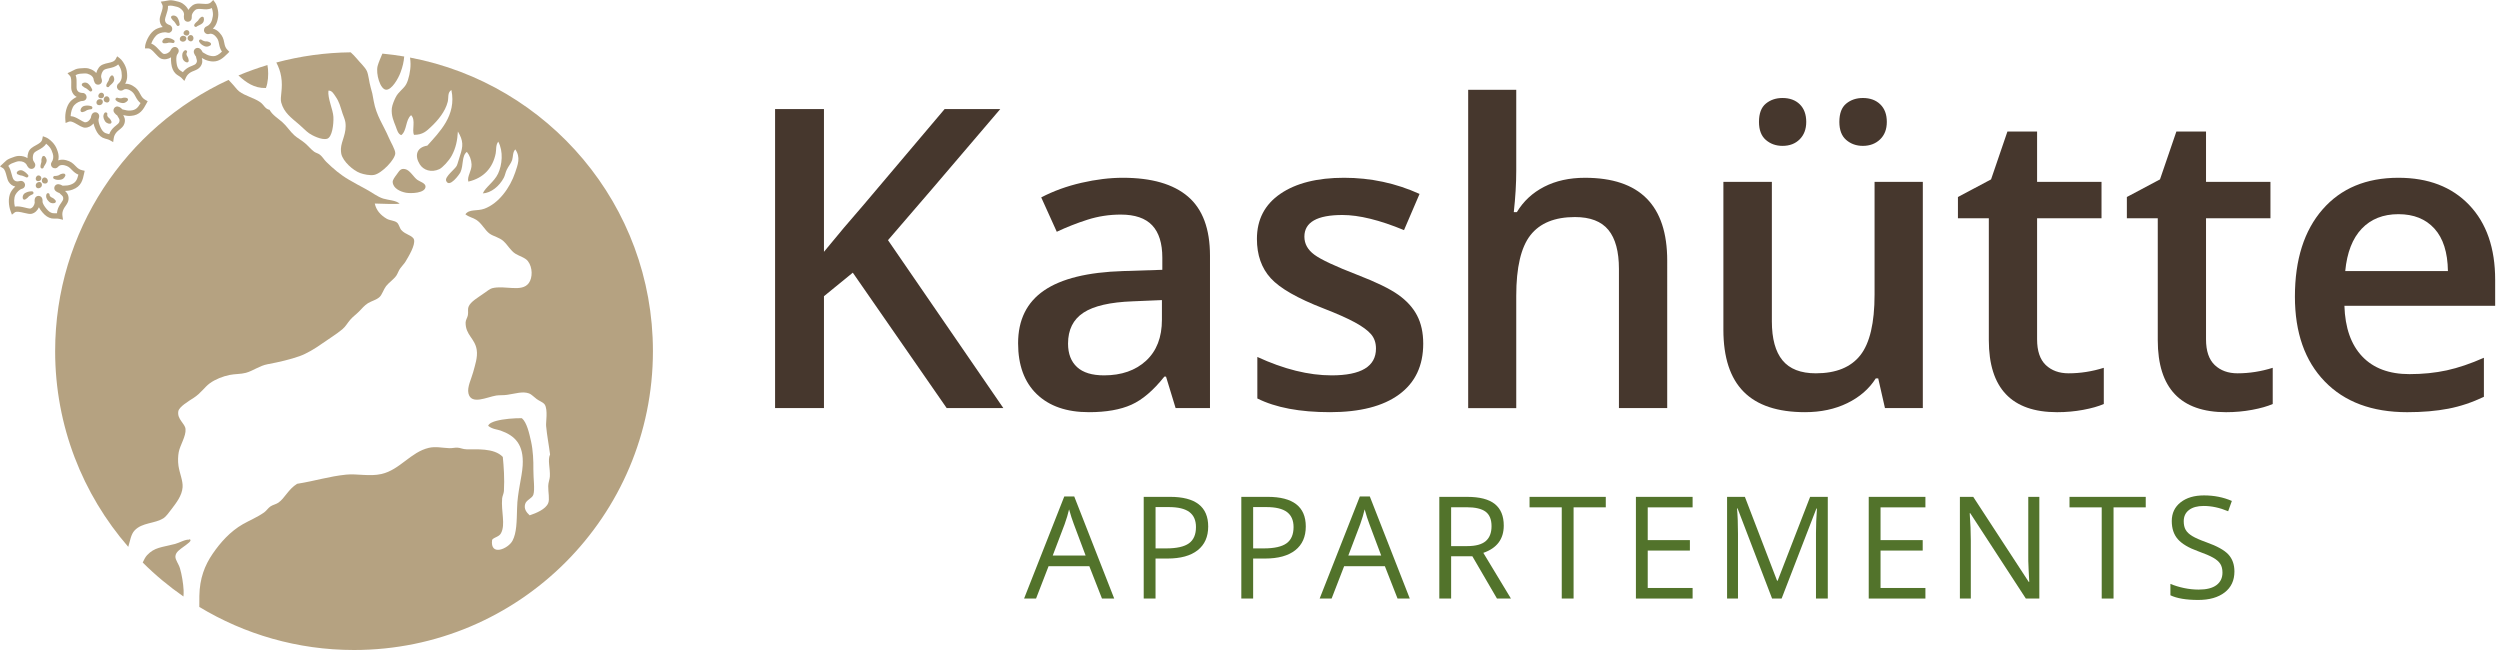
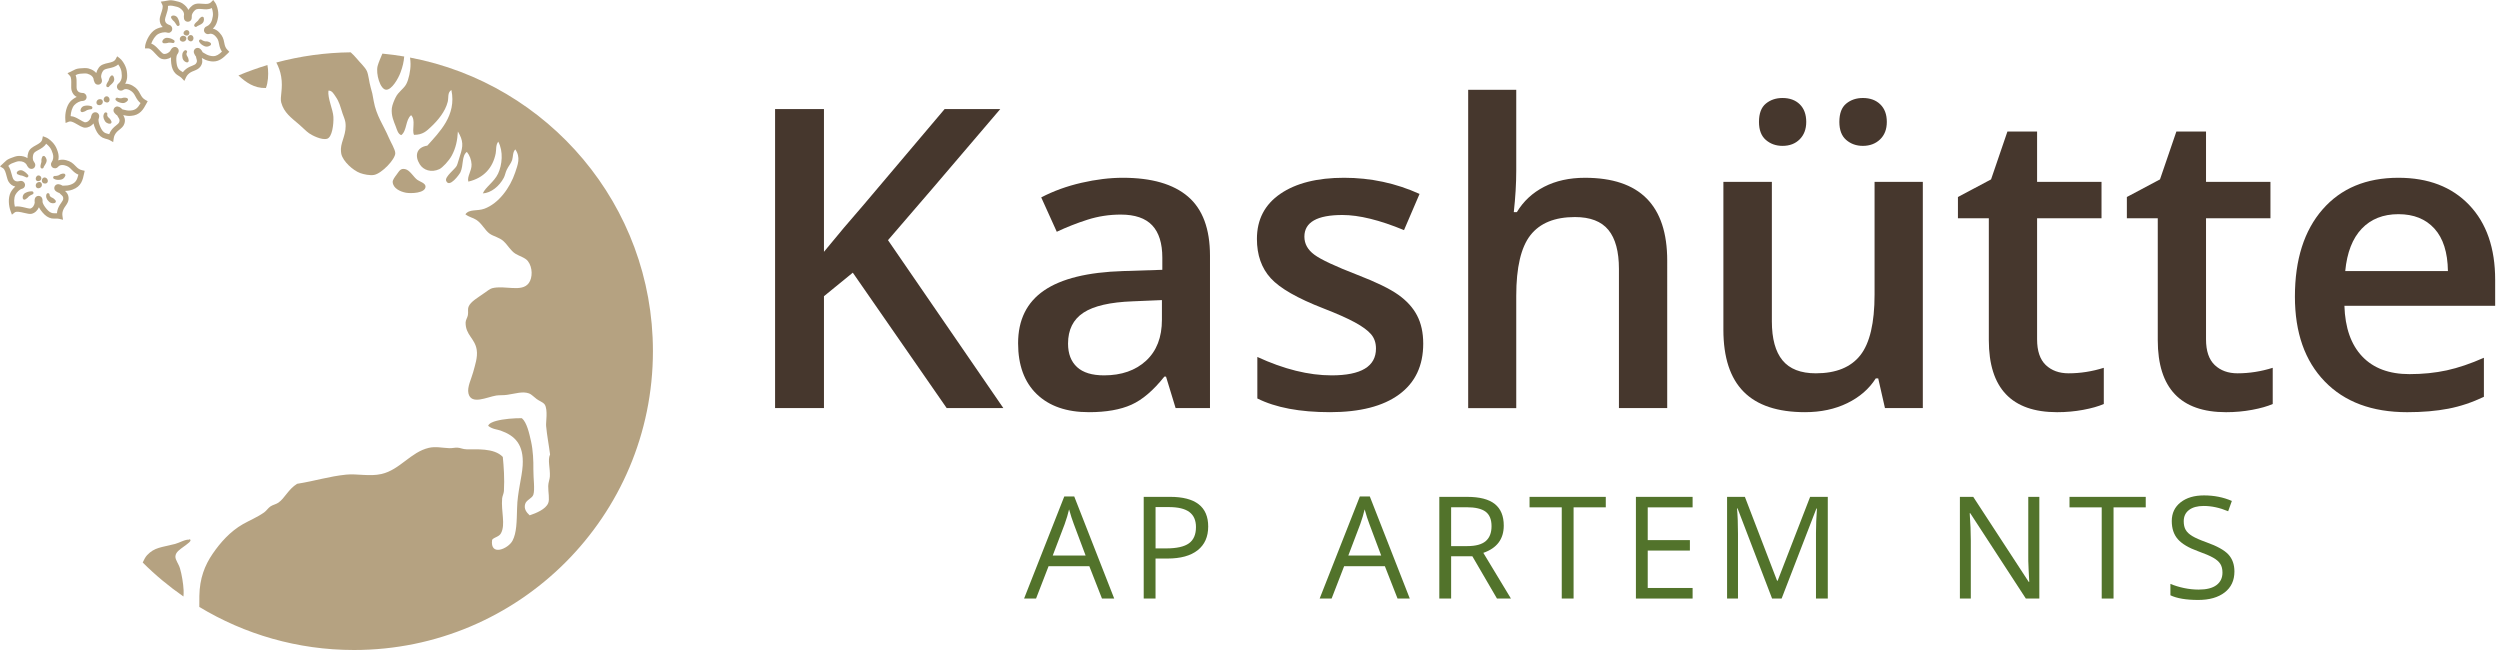
<svg xmlns="http://www.w3.org/2000/svg" version="1.1" id="Ebene_1" x="0px" y="0px" width="200px" height="52px" viewBox="0 0 200 52" enable-background="new 0 0 200 52" xml:space="preserve">
  <g>
    <g>
      <path fill="#46372D" d="M80.268,32.647h-4.533l-7.511-10.833l-2.307,1.882v8.951h-3.911V8.723h3.911v11.422    c1.069-1.31,2.132-2.569,3.191-3.78l6.464-7.642h4.451c-4.178,4.91-7.173,8.406-8.983,10.49L80.268,32.647z" />
      <path fill="#46372D" d="M94.049,32.647l-0.769-2.521h-0.13c-0.874,1.102-1.751,1.853-2.635,2.25    c-0.884,0.398-2.019,0.598-3.404,0.598c-1.778,0-3.167-0.48-4.165-1.439c-0.998-0.961-1.498-2.318-1.498-4.075    c0-1.865,0.693-3.273,2.079-4.222c1.385-0.949,3.496-1.467,6.333-1.554l3.126-0.099V20.62c0-1.156-0.27-2.021-0.81-2.593    c-0.54-0.573-1.378-0.86-2.512-0.86c-0.928,0-1.817,0.137-2.668,0.41c-0.851,0.272-1.669,0.595-2.454,0.965l-1.244-2.75    c0.982-0.512,2.056-0.902,3.224-1.169c1.167-0.268,2.269-0.401,3.306-0.401c2.301,0,4.039,0.501,5.212,1.505    c1.172,1.004,1.759,2.58,1.759,4.729v12.191H94.049z M88.322,30.029c1.397,0,2.517-0.391,3.363-1.17    c0.845-0.779,1.269-1.874,1.269-3.281v-1.571l-2.324,0.098c-1.811,0.065-3.128,0.368-3.952,0.908    c-0.824,0.54-1.235,1.366-1.235,2.479c0,0.808,0.24,1.432,0.72,1.875C86.642,29.808,87.362,30.029,88.322,30.029z" />
      <path fill="#46372D" d="M113.858,27.492c0,1.768-0.644,3.123-1.931,4.066c-1.287,0.944-3.132,1.416-5.531,1.416    c-2.411,0-4.348-0.365-5.809-1.096v-3.322c2.127,0.981,4.107,1.473,5.94,1.473c2.367,0,3.551-0.715,3.551-2.144    c0-0.458-0.131-0.84-0.393-1.146c-0.262-0.305-0.693-0.622-1.293-0.949c-0.6-0.327-1.436-0.698-2.504-1.113    c-2.084-0.807-3.494-1.613-4.23-2.421c-0.736-0.808-1.104-1.854-1.104-3.142c0-1.549,0.624-2.752,1.874-3.608    c1.249-0.856,2.949-1.284,5.098-1.284c2.128,0,4.141,0.431,6.038,1.292l-1.243,2.896c-1.953-0.808-3.596-1.21-4.926-1.21    c-2.029,0-3.044,0.578-3.044,1.734c0,0.568,0.265,1.048,0.794,1.44c0.529,0.394,1.684,0.933,3.461,1.621    c1.494,0.578,2.58,1.106,3.256,1.587c0.677,0.48,1.179,1.033,1.506,1.661C113.695,25.871,113.858,26.621,113.858,27.492z" />
      <path fill="#46372D" d="M133.377,32.647h-3.862V21.52c0-1.396-0.28-2.439-0.843-3.126s-1.454-1.03-2.676-1.03    c-1.613,0-2.8,0.482-3.559,1.448c-0.758,0.966-1.137,2.583-1.137,4.852v8.984h-3.846V7.186h3.846v6.463    c0,1.037-0.066,2.143-0.197,3.322h0.246c0.523-0.873,1.252-1.549,2.184-2.029c0.934-0.48,2.021-0.719,3.266-0.719    c4.385,0,6.578,2.208,6.578,6.626V32.647z" />
      <path fill="#46372D" d="M150.797,32.647l-0.539-2.373h-0.197c-0.534,0.841-1.295,1.5-2.281,1.979    c-0.988,0.48-2.114,0.721-3.379,0.721c-2.193,0-3.831-0.545-4.91-1.637c-1.08-1.09-1.62-2.742-1.62-4.958V14.549h3.878v11.16    c0,1.386,0.283,2.426,0.851,3.117c0.568,0.693,1.457,1.039,2.668,1.039c1.614,0,2.8-0.482,3.56-1.448    c0.758-0.966,1.137-2.583,1.137-4.852v-9.017h3.861v18.099H150.797z M140.718,9.754c0-0.676,0.183-1.164,0.548-1.464    c0.365-0.301,0.81-0.45,1.333-0.45c0.578,0,1.04,0.169,1.384,0.507c0.343,0.338,0.516,0.808,0.516,1.407    c0,0.579-0.176,1.042-0.525,1.392c-0.348,0.349-0.806,0.524-1.374,0.524c-0.523,0-0.968-0.159-1.333-0.475    S140.718,10.398,140.718,9.754z M147.148,9.754c0-0.676,0.183-1.164,0.548-1.464c0.365-0.301,0.81-0.45,1.333-0.45    c0.579,0,1.043,0.169,1.391,0.507c0.351,0.338,0.525,0.808,0.525,1.407c0,0.589-0.18,1.056-0.541,1.4    c-0.359,0.343-0.818,0.516-1.375,0.516c-0.523,0-0.968-0.159-1.333-0.475S147.148,10.398,147.148,9.754z" />
      <path fill="#46372D" d="M165.488,29.865c0.939,0,1.877-0.146,2.816-0.441v2.896c-0.426,0.186-0.975,0.342-1.646,0.467    s-1.366,0.188-2.086,0.188c-3.645,0-5.466-1.92-5.466-5.76v-9.753h-2.471V15.76l2.65-1.408l1.309-3.829h2.373v4.026h5.154v2.913    h-5.154v9.687c0,0.928,0.232,1.612,0.695,2.055C164.128,29.645,164.736,29.865,165.488,29.865z" />
      <path fill="#46372D" d="M179.004,29.865c0.938,0,1.877-0.146,2.814-0.441v2.896c-0.425,0.186-0.974,0.342-1.646,0.467    c-0.67,0.125-1.365,0.188-2.086,0.188c-3.643,0-5.465-1.92-5.465-5.76v-9.753h-2.472V15.76l2.65-1.408l1.311-3.829h2.372v4.026    h5.154v2.913h-5.154v9.687c0,0.928,0.231,1.612,0.696,2.055C177.643,29.645,178.251,29.865,179.004,29.865z" />
      <path fill="#46372D" d="M192.579,32.975c-2.816,0-5.018-0.82-6.604-2.463c-1.588-1.642-2.382-3.902-2.382-6.783    c0-2.956,0.737-5.28,2.21-6.971c1.472-1.691,3.496-2.536,6.07-2.536c2.39,0,4.275,0.725,5.662,2.176    c1.385,1.45,2.078,3.447,2.078,5.988v2.079h-12.06c0.054,1.757,0.528,3.107,1.423,4.05s2.154,1.415,3.78,1.415    c1.069,0,2.064-0.101,2.986-0.302c0.921-0.203,1.911-0.537,2.97-1.007v3.125c-0.938,0.447-1.887,0.764-2.847,0.949    S193.81,32.975,192.579,32.975z M191.874,17.134c-1.222,0-2.2,0.388-2.937,1.162c-0.737,0.775-1.176,1.904-1.318,3.387h8.215    c-0.021-1.494-0.382-2.626-1.08-3.395C194.057,17.519,193.097,17.134,191.874,17.134z" />
    </g>
    <g>
      <path fill="#52732B" d="M88.158,47.884l-1.012-2.587h-3.261l-1.001,2.587h-0.958l3.217-8.169h0.795l3.199,8.169H88.158z     M86.85,44.445l-0.945-2.521c-0.123-0.318-0.249-0.71-0.379-1.174c-0.082,0.357-0.198,0.748-0.35,1.174l-0.958,2.521H86.85z" />
      <path fill="#52732B" d="M96.656,42.119c0,0.824-0.281,1.457-0.843,1.9s-1.366,0.664-2.412,0.664h-0.958v3.2h-0.946v-8.135h2.109    C95.64,39.749,96.656,40.539,96.656,42.119z M92.444,43.872h0.852c0.838,0,1.445-0.136,1.82-0.406s0.562-0.705,0.562-1.302    c0-0.538-0.176-0.939-0.529-1.202c-0.352-0.264-0.901-0.396-1.646-0.396h-1.058V43.872z" />
-       <path fill="#52732B" d="M104.463,42.119c0,0.824-0.281,1.457-0.842,1.9c-0.563,0.443-1.367,0.664-2.413,0.664h-0.957v3.2h-0.946    v-8.135h2.109C103.447,39.749,104.463,40.539,104.463,42.119z M100.251,43.872h0.851c0.839,0,1.445-0.136,1.82-0.406    s0.563-0.705,0.563-1.302c0-0.538-0.177-0.939-0.529-1.202c-0.352-0.264-0.9-0.396-1.646-0.396h-1.058V43.872z" />
      <path fill="#52732B" d="M111.804,47.884l-1.013-2.587h-3.261l-1.001,2.587h-0.957l3.216-8.169h0.796l3.199,8.169H111.804z     M110.496,44.445l-0.945-2.521c-0.123-0.318-0.249-0.71-0.379-1.174c-0.082,0.357-0.198,0.748-0.35,1.174l-0.957,2.521H110.496z" />
      <path fill="#52732B" d="M116.09,44.5v3.384h-0.945v-8.135h2.23c0.998,0,1.734,0.19,2.211,0.572s0.715,0.958,0.715,1.726    c0,1.076-0.543,1.803-1.635,2.182l2.209,3.655h-1.117l-1.971-3.384H116.09z M116.09,43.688h1.296c0.668,0,1.158-0.133,1.47-0.397    c0.311-0.266,0.467-0.664,0.467-1.194c0-0.538-0.158-0.925-0.475-1.163c-0.318-0.236-0.827-0.355-1.529-0.355h-1.229V43.688z" />
      <path fill="#52732B" d="M125.886,47.884h-0.946v-7.295h-2.576v-0.84h6.099v0.84h-2.576V47.884z" />
      <path fill="#52732B" d="M135.408,47.884h-4.535v-8.135h4.535v0.84h-3.59v2.62h3.373v0.836h-3.373v2.993h3.59V47.884z" />
      <path fill="#52732B" d="M141.767,47.884l-2.761-7.212h-0.045c0.053,0.572,0.078,1.251,0.078,2.037v5.175h-0.873v-8.135h1.425    l2.576,6.711h0.044l2.599-6.711h1.413v8.135h-0.945v-5.241c0-0.602,0.025-1.254,0.078-1.959h-0.045l-2.782,7.2H141.767z" />
-       <path fill="#52732B" d="M154.033,47.884h-4.535v-8.135h4.535v0.84h-3.59v2.62h3.373v0.836h-3.373v2.993h3.59V47.884z" />
      <path fill="#52732B" d="M163.146,47.884h-1.079l-4.446-6.827h-0.044c0.059,0.801,0.088,1.535,0.088,2.203v4.624h-0.873v-8.135    h1.068l4.436,6.8h0.044c-0.008-0.101-0.024-0.422-0.05-0.967c-0.027-0.543-0.036-0.932-0.028-1.164v-4.669h0.885V47.884z" />
      <path fill="#52732B" d="M169.082,47.884h-0.945v-7.295h-2.576v-0.84h6.098v0.84h-2.576V47.884z" />
      <path fill="#52732B" d="M178.754,45.719c0,0.716-0.261,1.274-0.78,1.675c-0.519,0.401-1.224,0.602-2.114,0.602    c-0.965,0-1.706-0.125-2.227-0.373V46.71c0.335,0.141,0.699,0.252,1.092,0.334c0.394,0.082,0.782,0.123,1.168,0.123    c0.631,0,1.105-0.12,1.426-0.36c0.317-0.238,0.478-0.572,0.478-0.998c0-0.282-0.056-0.513-0.17-0.693    c-0.113-0.18-0.302-0.346-0.568-0.498c-0.265-0.151-0.667-0.324-1.21-0.518c-0.756-0.271-1.297-0.592-1.621-0.963    c-0.324-0.37-0.487-0.854-0.487-1.451c0-0.627,0.236-1.127,0.707-1.498c0.472-0.371,1.095-0.555,1.87-0.555    c0.809,0,1.552,0.147,2.23,0.443l-0.295,0.824c-0.672-0.281-1.323-0.423-1.958-0.423c-0.501,0-0.894,0.108-1.175,0.323    s-0.422,0.514-0.422,0.896c0,0.282,0.051,0.513,0.156,0.692c0.104,0.18,0.277,0.346,0.525,0.496    c0.246,0.15,0.623,0.316,1.131,0.498c0.854,0.303,1.442,0.63,1.763,0.979C178.593,44.711,178.754,45.163,178.754,45.719z" />
    </g>
    <g>
      <g>
        <g>
          <g>
            <g>
              <path fill-rule="evenodd" clip-rule="evenodd" fill="#B5A281" d="M22.497,8.198c0.221,0.816,0.795,1.216,1.435,1.763        c0.279,0.239,0.56,0.538,0.794,0.701c0.226,0.159,0.994,0.564,1.439,0.439c0.41-0.12,0.535-1.157,0.507-1.756        c-0.033-0.589-0.469-1.475-0.398-2.094c0.28-0.03,0.436,0.277,0.558,0.452c0.322,0.456,0.377,0.78,0.572,1.375        c0.077,0.231,0.187,0.457,0.226,0.692c0.128,0.897-0.324,1.476-0.358,2.142c0.003,0.141,0.009,0.308,0.031,0.394        c0.13,0.608,0.949,1.334,1.506,1.537c0.295,0.111,0.79,0.209,1.111,0.152c0.612-0.108,1.705-1.248,1.703-1.74        c-0.007-0.308-0.36-0.863-0.522-1.249c-0.407-0.965-0.998-1.743-1.205-2.925c-0.086-0.532-0.129-0.705-0.242-1.087        c-0.128-0.438-0.168-1.002-0.303-1.306c-0.146-0.321-0.53-0.656-0.814-1.006c-0.147-0.185-0.319-0.343-0.482-0.496        c-2.056,0.022-4.049,0.305-5.95,0.815c0.179,0.336,0.32,0.708,0.388,1.123C22.659,7.088,22.379,7.762,22.497,8.198z" />
            </g>
            <g>
-               <path fill-rule="evenodd" clip-rule="evenodd" fill="#B5A281" d="M13.086,41.453c0.175-0.108,0.432-0.447,0.622-0.703        c0.394-0.525,0.85-1.087,0.9-1.773c0.037-0.52-0.236-1.088-0.329-1.704c-0.056-0.388-0.039-0.788,0.02-1.104        c0.104-0.559,0.596-1.275,0.543-1.847c-0.037-0.442-0.684-0.777-0.577-1.416c0.058-0.364,0.831-0.819,1.254-1.094        c0.558-0.368,0.851-0.843,1.252-1.139c0.436-0.324,1.076-0.573,1.596-0.676c0.436-0.089,0.899-0.06,1.308-0.172        c0.575-0.159,1.08-0.562,1.723-0.685c0.965-0.18,1.823-0.385,2.564-0.646c0.577-0.207,1.227-0.597,1.788-0.996        c0.567-0.4,1.166-0.762,1.648-1.165c0.252-0.215,0.381-0.469,0.615-0.746c0.203-0.244,0.495-0.447,0.704-0.663        c0.25-0.254,0.432-0.485,0.712-0.664c0.303-0.186,0.688-0.267,0.937-0.5c0.196-0.179,0.33-0.625,0.52-0.87        c0.19-0.251,0.622-0.548,0.827-0.849c0.108-0.16,0.174-0.401,0.32-0.59c0.137-0.195,0.304-0.347,0.403-0.515        c0.25-0.422,0.801-1.312,0.685-1.763c-0.085-0.334-0.698-0.396-1.02-0.775c-0.138-0.161-0.179-0.461-0.346-0.595        c-0.213-0.168-0.572-0.161-0.814-0.3c-0.513-0.3-0.85-0.699-0.958-1.219c0.487,0.006,1.684,0.071,1.989,0.006        c-0.316-0.272-0.87-0.269-1.311-0.402c-0.464-0.142-0.923-0.511-1.377-0.751c-0.467-0.253-0.945-0.506-1.362-0.753        c-0.719-0.418-1.261-0.892-1.815-1.43c-0.186-0.179-0.316-0.428-0.523-0.583c-0.134-0.106-0.321-0.137-0.456-0.237        c-0.266-0.197-0.481-0.478-0.754-0.701c-0.256-0.22-0.596-0.396-0.828-0.61c-0.352-0.316-0.606-0.74-0.952-1.043        c-0.371-0.332-0.792-0.563-1.032-0.995c-0.363-0.065-0.45-0.408-0.748-0.612c-0.493-0.348-1.204-0.493-1.686-0.864        c-0.181-0.14-0.37-0.42-0.572-0.626c-0.093-0.096-0.184-0.195-0.275-0.292c-8.187,3.795-13.87,12.081-13.87,21.699        c0,5.99,2.208,11.462,5.849,15.658c0.154-0.489,0.207-0.99,0.504-1.309C11.376,41.786,12.367,41.91,13.086,41.453z" />
-             </g>
+               </g>
            <g>
              <path fill-rule="evenodd" clip-rule="evenodd" fill="#B5A281" d="M33.394,14.393c-0.307-0.213-0.595-0.786-0.985-0.865        c-0.37-0.078-0.46,0.144-0.68,0.439c-0.151,0.2-0.324,0.432-0.314,0.596c0.027,0.503,0.603,0.771,1.066,0.856        c0.389,0.071,1.56,0.044,1.562-0.496C34.044,14.652,33.587,14.529,33.394,14.393z" />
            </g>
            <g>
              <path fill-rule="evenodd" clip-rule="evenodd" fill="#B5A281" d="M30.903,7.178c0.444,0,0.961-0.889,1.143-1.395        c0.164-0.437,0.259-0.838,0.29-1.263c-0.575-0.097-1.157-0.176-1.745-0.231c-0.146,0.355-0.299,0.683-0.382,0.992        C30.052,5.882,30.414,7.18,30.903,7.178z" />
            </g>
            <g>
              <path fill-rule="evenodd" clip-rule="evenodd" fill="#B5A281" d="M21.44,5.528c-0.009-0.114-0.024-0.223-0.046-0.325        c-0.791,0.239-1.565,0.516-2.319,0.833c0.584,0.54,1.254,1.036,2.198,1.004C21.447,6.599,21.478,5.996,21.44,5.528z" />
            </g>
            <g>
              <path fill-rule="evenodd" clip-rule="evenodd" fill="#B5A281" d="M14.4,45.473c-0.109-0.371-0.37-0.663-0.368-0.945        c0.008-0.363,0.369-0.573,0.658-0.792c0.233-0.181,0.785-0.519,0.446-0.604c0.001,0.018-0.002,0.03-0.002,0.045        c0.025,0.006,0.181,0.164,0,0c-0.286-0.051-0.795,0.252-1.123,0.337c-1.127,0.288-1.644,0.269-2.24,0.894        c-0.153,0.164-0.25,0.379-0.354,0.592c1.001,1.002,2.094,1.909,3.26,2.72c0.012-0.164,0.021-0.33,0.012-0.498        C14.666,46.692,14.542,45.959,14.4,45.473z" />
            </g>
            <g>
              <path fill-rule="evenodd" clip-rule="evenodd" fill="#B5A281" d="M32.803,4.604c0.026,0.181,0.038,0.359,0.04,0.509        c0.011,0.528-0.153,1.268-0.34,1.611c-0.194,0.375-0.638,0.618-0.854,1.07c-0.11,0.222-0.267,0.587-0.302,0.856        c-0.066,0.601,0.16,1.068,0.319,1.483c0.091,0.245,0.18,0.604,0.438,0.676c0.458-0.354,0.329-1.228,0.785-1.595        c0.393,0.391,0.039,1.179,0.232,1.574c0.706-0.001,1.001-0.309,1.329-0.611c0.581-0.538,1.172-1.252,1.367-2.031        c0.086-0.328-0.038-0.743,0.294-0.946c0.43,2.038-0.973,3.377-1.925,4.45c-0.888,0.137-1.024,0.828-0.607,1.492        c0.291,0.47,0.922,0.69,1.569,0.39c0.246-0.115,0.765-0.661,0.991-1.083c0.329-0.607,0.452-1.225,0.492-1.929        c0.447,0.742,0.427,1.169,0.169,1.932c-0.096,0.276-0.177,0.631-0.262,0.81c-0.113,0.25-0.979,0.882-0.847,1.203        c0.25,0.624,1.073-0.53,1.147-0.691c0.253-0.564,0.09-1.316,0.511-1.623c0.226,0.276,0.359,0.64,0.375,0.994        c0.024,0.531-0.375,0.963-0.258,1.384c1.242-0.288,1.963-1.109,2.19-2.26c0.057-0.293-0.01-0.658,0.203-0.938        c0.424,0.785,0.313,1.867-0.013,2.559c-0.317,0.671-1.015,1.083-1.221,1.582c0.648-0.03,1.32-0.567,1.682-1.256        c0.096-0.184,0.133-0.432,0.231-0.631c0.138-0.294,0.345-0.511,0.432-0.779c0.091-0.302,0.035-0.633,0.256-0.855        c0.447,0.648,0.192,1.233-0.013,1.855c-0.412,1.223-1.321,2.475-2.47,2.894c-0.578,0.209-1.199,0.002-1.512,0.445        c0.318,0.238,0.59,0.26,0.863,0.436c0.458,0.287,0.692,0.841,1.085,1.118c0.295,0.21,0.781,0.296,1.101,0.594        c0.365,0.338,0.556,0.751,0.946,0.999c0.316,0.2,0.792,0.317,1.007,0.599c0.386,0.5,0.386,1.331,0.067,1.76        c-0.564,0.761-1.909,0.145-2.93,0.406c-0.166,0.043-0.412,0.237-0.638,0.395c-0.435,0.319-1.098,0.674-1.251,1.096        c-0.074,0.193-0.006,0.396-0.049,0.665c-0.035,0.188-0.182,0.396-0.183,0.585c-0.014,1.005,0.749,1.267,0.889,2.191        c0.091,0.592-0.135,1.222-0.285,1.787c-0.138,0.523-0.497,1.197-0.376,1.7c0.222,0.942,1.483,0.286,2.219,0.167        c0.264-0.041,0.582-0.011,0.876-0.057c0.671-0.095,1.235-0.301,1.757-0.111c0.191,0.071,0.366,0.271,0.604,0.447        c0.2,0.152,0.529,0.264,0.648,0.445c0.266,0.424,0.078,1.43,0.109,1.713c0.073,0.798,0.214,1.469,0.316,2.277        c-0.212,0.458,0.02,1.096-0.017,1.765c-0.012,0.227-0.127,0.483-0.131,0.761c-0.007,0.516,0.127,1.051-0.001,1.365        c-0.2,0.495-0.974,0.809-1.484,0.978c-0.268-0.245-0.469-0.522-0.361-0.901c0.091-0.334,0.562-0.453,0.656-0.75        c0.136-0.416-0.005-1.314,0.002-2.03c0.011-0.647-0.023-1.501-0.187-2.239c-0.141-0.637-0.338-1.522-0.736-1.852        c-0.634-0.002-1.451,0.055-2.059,0.221c-0.216,0.059-0.579,0.184-0.634,0.395c0.341,0.271,0.718,0.277,0.993,0.376        c1.14,0.403,1.87,1.1,1.767,2.801c-0.06,0.954-0.42,2.141-0.446,3.383c-0.032,1.11-0.033,1.995-0.367,2.626        c-0.342,0.65-1.816,1.284-1.632-0.07c0.164-0.225,0.547-0.22,0.712-0.532c0.374-0.699-0.002-1.731,0.09-2.786        c0.022-0.197,0.129-0.377,0.143-0.585c0.057-1.028-0.014-1.942-0.089-2.728c-0.702-0.746-2.183-0.588-2.904-0.611        c-0.301-0.006-0.481-0.119-0.719-0.132c-0.214-0.012-0.436,0.053-0.661,0.042c-0.594-0.025-1.086-0.152-1.634-0.027        c-1.454,0.34-2.318,1.759-3.792,2.094c-0.948,0.215-1.967-0.04-2.819,0.049c-1.368,0.137-2.472,0.502-3.927,0.734        c-0.708,0.436-0.992,1.159-1.494,1.505c-0.193,0.135-0.452,0.175-0.644,0.308c-0.19,0.133-0.317,0.344-0.496,0.473        c-0.542,0.383-1.148,0.629-1.708,0.946c-1.007,0.577-1.795,1.462-2.41,2.359c-0.642,0.937-1.047,1.984-1.068,3.379        c-0.002,0.279-0.003,0.574-0.004,0.88C19.558,50.738,23.794,52,28.323,52c13.208,0,23.911-10.705,23.911-23.91        C52.234,16.416,43.868,6.702,32.803,4.604z" />
            </g>
            <g>
              <path fill-rule="evenodd" clip-rule="evenodd" fill="#B5A281" d="M15.135,43.176C15.315,43.34,15.16,43.182,15.135,43.176        L15.135,43.176z" />
            </g>
          </g>
        </g>
      </g>
      <g>
        <g>
          <g>
            <g>
              <path fill="#B5A281" d="M5.041,17.581l-0.308-0.074c-0.07-0.017-0.151-0.019-0.214-0.019L4.347,17.49h0        c-0.081,0-0.156-0.004-0.224-0.017c-0.265-0.057-0.494-0.208-0.723-0.48c-0.121-0.142-0.216-0.277-0.287-0.409        c-0.109,0.242-0.307,0.457-0.593,0.522c-0.131,0.031-0.361-0.018-0.594-0.075c-0.298-0.075-0.62-0.136-0.741-0.041        l-0.231,0.184l-0.103-0.276c-0.159-0.428-0.221-1.058-0.001-1.502c0.084-0.159,0.214-0.334,0.377-0.474        c-0.222-0.042-0.401-0.169-0.535-0.38c-0.076-0.12-0.121-0.29-0.168-0.471c-0.065-0.247-0.139-0.525-0.285-0.615L0,13.308        l0.207-0.191c0.036-0.033,0.069-0.065,0.103-0.099c0.126-0.125,0.256-0.252,0.463-0.334l0.101-0.04        c0.193-0.076,0.435-0.172,0.644-0.172c0.274,0,0.496,0.058,0.679,0.179c-0.004-0.153,0.02-0.31,0.072-0.461        c0.096-0.293,0.367-0.44,0.605-0.57c0.276-0.148,0.459-0.262,0.505-0.478l0.052-0.244l0.233,0.088        c0.247,0.093,0.514,0.357,0.635,0.511c0.177,0.214,0.257,0.435,0.33,0.661c0.073,0.228,0.082,0.458,0.03,0.671        c0.183-0.066,0.407-0.073,0.627-0.016c0.352,0.09,0.532,0.229,0.76,0.47c0.194,0.206,0.321,0.287,0.525,0.334l0.204,0.047        L6.73,13.868c-0.107,0.515-0.22,1.047-0.923,1.3c-0.202,0.076-0.388,0.102-0.604,0.11c0.128,0.115,0.304,0.296,0.283,0.652        c-0.013,0.219-0.132,0.39-0.248,0.556c-0.055,0.078-0.11,0.155-0.148,0.237c-0.093,0.194-0.121,0.356-0.094,0.546        L5.041,17.581z M3.403,16.164c0.035,0.152,0.148,0.347,0.323,0.552c0.167,0.198,0.315,0.302,0.483,0.336        c0.04,0.009,0.086,0.009,0.134,0.009l0.172-0.002c0.015,0.003,0.028,0,0.043,0c0.01-0.173,0.058-0.341,0.144-0.522        c0.048-0.1,0.116-0.199,0.185-0.297c0.088-0.127,0.166-0.237,0.171-0.336c0.01-0.172-0.062-0.236-0.161-0.324        c-0.035-0.031-0.059-0.053-0.08-0.074c-0.022-0.023-0.042-0.043-0.06-0.063c-0.086-0.024-0.162-0.061-0.232-0.11l-0.043-0.027        c-0.125-0.083-0.174-0.235-0.121-0.372c0.045-0.12,0.162-0.2,0.291-0.2l0.065,0.007c0.099,0.013,0.204,0.054,0.287,0.114        c0.008,0,0.017,0,0.025,0l0.052-0.001c0.235-0.004,0.396-0.019,0.579-0.087c0.383-0.138,0.506-0.359,0.611-0.797        c-0.189-0.075-0.349-0.194-0.537-0.393c-0.191-0.202-0.304-0.285-0.556-0.35c-0.066-0.017-0.132-0.026-0.195-0.026        c-0.105,0-0.249,0.025-0.336,0.144c-0.049,0.064-0.121,0.105-0.209,0.119c-0.112,0.004-0.18-0.021-0.236-0.062        c-0.136-0.104-0.166-0.29-0.072-0.426c0.137-0.199,0.169-0.443,0.091-0.688c-0.064-0.198-0.124-0.363-0.256-0.523        c-0.067-0.086-0.172-0.189-0.273-0.268c-0.151,0.249-0.41,0.389-0.612,0.498C2.885,12.1,2.718,12.19,2.674,12.325        c-0.06,0.175-0.066,0.356-0.017,0.515c0.048,0.07,0.093,0.146,0.134,0.225c0.071,0.138,0.027,0.31-0.102,0.398        c-0.118,0.082-0.305,0.063-0.406-0.049c-0.072-0.079-0.13-0.168-0.175-0.271c-0.118-0.148-0.268-0.245-0.587-0.245        c-0.131,0-0.339,0.083-0.49,0.142L0.93,13.08c-0.105,0.042-0.183,0.108-0.268,0.191c0.146,0.194,0.215,0.454,0.277,0.691        c0.035,0.134,0.076,0.287,0.116,0.351c0.122,0.193,0.287,0.238,0.553,0.167l0.073-0.01c0.141,0,0.271,0.102,0.311,0.243        c0.022,0.083,0.011,0.168-0.03,0.239c-0.041,0.072-0.112,0.127-0.194,0.147c-0.22,0.058-0.429,0.289-0.538,0.491        c-0.122,0.247-0.115,0.625-0.043,0.94c0.246-0.056,0.572,0.018,0.84,0.084c0.146,0.037,0.295,0.074,0.381,0.074        c0.235-0.051,0.347-0.307,0.371-0.475c-0.015-0.096-0.015-0.191,0-0.284c0.026-0.151,0.154-0.26,0.307-0.26        c0.156,0.001,0.287,0.116,0.308,0.268C3.406,16.017,3.408,16.097,3.403,16.164z" />
            </g>
          </g>
          <g>
            <g>
              <path fill="#B5A281" d="M1.766,14.05c-0.017-0.005-0.04-0.006-0.059-0.008c-0.035-0.001-0.07-0.008-0.106-0.02        c-0.063-0.02-0.121-0.04-0.195-0.078c-0.029-0.014-0.051-0.042-0.06-0.077L1.342,13.85c-0.008-0.033,0-0.068,0.022-0.095        c0.066-0.085,0.167-0.134,0.286-0.139h0c0.064,0,0.116,0.01,0.162,0.032c0.032,0.015,0.059,0.032,0.086,0.048l0.02,0.011        c0.06,0.035,0.118,0.078,0.182,0.137c0.051,0.051,0.099,0.099,0.144,0.149c0.035,0.041,0.038,0.099,0.007,0.143l-0.011,0.016        c-0.021,0.029-0.055,0.047-0.093,0.047c-0.014,0-0.028-0.002-0.042-0.007c-0.028-0.012-0.054-0.024-0.079-0.036l-0.013-0.006        c-0.029-0.014-0.057-0.027-0.085-0.038C1.869,14.085,1.816,14.065,1.766,14.05z" />
            </g>
          </g>
          <g>
            <g>
              <path fill="#B5A281" d="M2.61,15.545l-0.027,0.012c-0.053,0.023-0.097,0.042-0.138,0.065c-0.057,0.031-0.103,0.06-0.139,0.091        c-0.013,0.011-0.026,0.028-0.039,0.046c-0.024,0.031-0.05,0.057-0.079,0.079c-0.043,0.036-0.097,0.078-0.18,0.124        c-0.017,0.009-0.036,0.013-0.055,0.013c-0.016,0-0.033-0.003-0.047-0.01l-0.016-0.008c-0.031-0.013-0.055-0.041-0.063-0.075        c-0.027-0.104-0.01-0.211,0.051-0.312c0.028-0.045,0.067-0.086,0.115-0.117c0.037-0.021,0.071-0.038,0.104-0.054        c0.076-0.037,0.151-0.061,0.242-0.077c0.093-0.013,0.164-0.018,0.229-0.013c0.051,0.002,0.095,0.038,0.106,0.089l0.004,0.018        C2.688,15.47,2.66,15.524,2.61,15.545z" />
            </g>
          </g>
          <g>
            <g>
              <path fill="#B5A281" d="M3.266,13.131l0.028-0.104c0.01-0.03,0.017-0.054,0.021-0.078l0.002-0.032l-0.003-0.025        c-0.004-0.042-0.003-0.077,0-0.111l0.004-0.022c0.008-0.059,0.02-0.139,0.068-0.224c0.019-0.031,0.049-0.051,0.083-0.056        l0.036-0.005c0.027,0,0.054,0.011,0.077,0.032c0.077,0.075,0.122,0.156,0.143,0.253c0.012,0.056,0.011,0.115-0.004,0.169        c-0.006,0.024-0.014,0.046-0.023,0.069l-0.01,0.026c-0.002,0.006-0.005,0.014-0.008,0.022        c-0.033,0.074-0.066,0.125-0.096,0.171l-0.026,0.037c-0.03,0.046-0.059,0.09-0.068,0.137        c-0.011,0.052-0.058,0.089-0.111,0.089H3.359c-0.053,0-0.1-0.036-0.112-0.087C3.224,13.296,3.247,13.205,3.266,13.131z" />
            </g>
          </g>
          <g>
            <g>
              <path fill="#B5A281" d="M3.16,14.049c0.004,0.001,0.008,0.003,0.013,0.006c0.195,0.083,0.195,0.423-0.116,0.436        C2.713,14.495,2.857,13.942,3.16,14.049z" />
            </g>
          </g>
          <g>
            <g>
              <path fill="#B5A281" d="M3.191,15.035c-0.343,0.148-0.454-0.313-0.175-0.445C3.354,14.428,3.489,14.898,3.191,15.035z" />
            </g>
          </g>
          <g>
            <g>
              <path fill="#B5A281" d="M3.523,14.675c-0.299-0.069-0.188-0.571,0.125-0.462c0.002,0,0.003,0.001,0.006,0.002        C3.912,14.322,3.892,14.759,3.523,14.675z" />
            </g>
          </g>
          <g>
            <g>
              <path fill="#B5A281" d="M4.461,16.155c-0.01,0.035-0.036,0.064-0.068,0.077c-0.05,0.019-0.102,0.028-0.154,0.028        c-0.05,0-0.102-0.008-0.155-0.026c-0.049-0.015-0.095-0.042-0.138-0.079c-0.027-0.024-0.052-0.051-0.076-0.077l-0.012-0.012        c-0.034-0.036-0.062-0.072-0.085-0.108c-0.028-0.046-0.048-0.091-0.062-0.134c-0.029-0.105-0.024-0.215,0.015-0.302        c0.02-0.042,0.061-0.069,0.106-0.069l0.038,0.005c0.054,0.01,0.093,0.057,0.093,0.111c0.001,0.046,0.013,0.084,0.034,0.113        c0.015,0.021,0.027,0.035,0.045,0.051c0.02,0.019,0.038,0.033,0.059,0.045c0.016,0.01,0.031,0.017,0.047,0.023l0.019,0.008        c0.038,0.016,0.072,0.034,0.105,0.059c0.053,0.04,0.114,0.089,0.175,0.17c0.021,0.029,0.028,0.065,0.019,0.099L4.461,16.155z" />
            </g>
          </g>
          <g>
            <g>
              <path fill="#B5A281" d="M5.07,14.281c-0.042,0.035-0.091,0.062-0.144,0.076c-0.023,0.006-0.043,0.01-0.066,0.015L4.8,14.382        c-0.044,0.006-0.085,0.009-0.126,0.009c-0.04,0-0.08-0.002-0.121-0.007c-0.081-0.013-0.17-0.033-0.249-0.084        c-0.045-0.031-0.063-0.088-0.043-0.137l0.006-0.017c0.017-0.044,0.057-0.073,0.107-0.073c0.029,0.002,0.046,0.004,0.063,0.004        c0.034,0,0.067-0.004,0.104-0.012c0.031-0.006,0.059-0.012,0.084-0.02c0.026-0.007,0.053-0.017,0.077-0.026l0.016-0.007        l0.036-0.025c0.029-0.021,0.063-0.04,0.1-0.055c0.067-0.025,0.163-0.058,0.275-0.04c0.034,0.006,0.063,0.026,0.081,0.057        l0.01,0.017c0.017,0.031,0.019,0.067,0.004,0.1C5.186,14.154,5.139,14.222,5.07,14.281z" />
            </g>
          </g>
        </g>
        <g>
          <g>
            <g>
              <path fill="#B5A281" d="M14.748,6.474l-0.216-0.229c-0.039-0.042-0.091-0.083-0.167-0.133l-0.145-0.091        c-0.068-0.045-0.128-0.089-0.178-0.139c-0.191-0.193-0.299-0.446-0.342-0.797c-0.023-0.183-0.029-0.351-0.017-0.499        c-0.213,0.137-0.518,0.209-0.781,0.112c-0.027-0.01-0.059-0.027-0.091-0.045c-0.124-0.08-0.24-0.204-0.369-0.345        c-0.131-0.143-0.262-0.284-0.39-0.369c-0.07-0.044-0.135-0.068-0.19-0.068h-0.267l0.024-0.26        c0.102-0.445,0.393-1.005,0.82-1.258c0.178-0.098,0.383-0.164,0.576-0.189c-0.163-0.156-0.244-0.362-0.24-0.613        c0.003-0.137,0.055-0.296,0.109-0.466c0.088-0.265,0.179-0.536,0.106-0.691l-0.124-0.262l0.286-0.04        c0.046-0.007,0.09-0.015,0.132-0.024c0.153-0.032,0.354-0.072,0.574-0.028l0.102,0.02c0.232,0.05,0.454,0.098,0.616,0.199        l0.001,0c0.001,0.001,0.003,0.002,0.004,0.003c0.005,0.003,0.011,0.007,0.016,0.011l0,0c0.23,0.153,0.383,0.322,0.47,0.521        c0.081-0.13,0.187-0.249,0.313-0.348c0.178-0.144,0.393-0.161,0.539-0.161c0.091,0,0.186,0.008,0.283,0.017        c0.083,0.007,0.169,0.014,0.256,0.014c0.2,0,0.328-0.042,0.425-0.139L17.059,0l0.146,0.202        c0.154,0.211,0.236,0.587,0.252,0.775c0.033,0.286-0.028,0.522-0.083,0.73c-0.066,0.233-0.184,0.432-0.345,0.582        c0.104,0.024,0.206,0.068,0.303,0.131c0.08,0.051,0.158,0.118,0.231,0.2c0.246,0.265,0.321,0.481,0.379,0.808        c0.051,0.278,0.113,0.416,0.259,0.566l0.146,0.152l-0.149,0.148c-0.356,0.354-0.666,0.625-1.146,0.625c0,0,0,0,0,0        c-0.107,0-0.223-0.015-0.341-0.043c-0.206-0.046-0.372-0.123-0.565-0.237c0.046,0.174,0.089,0.417-0.121,0.699        c-0.124,0.172-0.32,0.252-0.494,0.323c-0.108,0.042-0.199,0.08-0.275,0.124c-0.18,0.111-0.293,0.233-0.375,0.405L14.748,6.474        z M14.155,4.393c-0.055,0.146-0.066,0.372-0.031,0.639c0.031,0.257,0.098,0.425,0.219,0.546        c0.03,0.03,0.069,0.057,0.109,0.083l0.142,0.09c0.014,0.008,0.026,0.017,0.038,0.024c0.104-0.138,0.235-0.256,0.402-0.358        c0.1-0.059,0.211-0.106,0.322-0.148c0.15-0.062,0.269-0.109,0.322-0.185c0.107-0.144,0.082-0.235,0.047-0.362        c-0.013-0.04-0.021-0.07-0.028-0.1l-0.012-0.075c-0.001-0.005-0.002-0.011-0.003-0.017c-0.059-0.07-0.103-0.143-0.133-0.222        l-0.019-0.036c-0.062-0.14-0.021-0.295,0.097-0.382c0.103-0.077,0.25-0.081,0.357-0.008l0.068,0.058        c0.071,0.07,0.125,0.152,0.157,0.234c0.005,0.004,0.011,0.007,0.017,0.011l0.053,0.034c0.203,0.126,0.342,0.199,0.527,0.24        c0.09,0.021,0.172,0.033,0.246,0.033h0c0.269,0,0.462-0.135,0.705-0.364c-0.117-0.166-0.186-0.353-0.235-0.623        c-0.048-0.275-0.097-0.405-0.273-0.596c-0.049-0.054-0.099-0.097-0.147-0.128c-0.126-0.082-0.254-0.104-0.364-0.065        L16.64,2.731c-0.048,0-0.096-0.011-0.143-0.034l-0.055-0.036c-0.023-0.007-0.07-0.059-0.104-0.13        c-0.061-0.176,0.017-0.348,0.171-0.411c0.222-0.09,0.383-0.276,0.452-0.524c0.057-0.218,0.093-0.379,0.07-0.577        c-0.009-0.109-0.042-0.253-0.083-0.375c-0.303,0.145-0.557,0.101-0.784,0.082c-0.224-0.019-0.424-0.022-0.52,0.055        c-0.147,0.114-0.251,0.263-0.296,0.422c0.002,0.085-0.001,0.172-0.011,0.261c-0.02,0.159-0.149,0.276-0.303,0.278        c-0.076-0.003-0.129-0.02-0.176-0.05c-0.082-0.052-0.132-0.135-0.139-0.229c-0.015-0.091-0.014-0.206,0.006-0.331        c-0.015-0.141-0.075-0.299-0.313-0.469l0,0l-0.054-0.035c-0.096-0.065-0.292-0.107-0.45-0.141l-0.135-0.027        c-0.116-0.023-0.212-0.01-0.333,0.013c0.018,0.241-0.067,0.493-0.144,0.724c-0.05,0.155-0.094,0.291-0.095,0.364        c-0.003,0.163,0.051,0.27,0.182,0.354c0.053,0.034,0.117,0.064,0.19,0.089l0.06,0.026c0.124,0.086,0.177,0.246,0.133,0.38        c-0.026,0.08-0.083,0.145-0.155,0.183l-0.046,0.023L13.47,2.625c-0.032,0-0.064-0.005-0.095-0.015        c-0.225-0.077-0.553,0.02-0.725,0.114c-0.237,0.141-0.438,0.46-0.55,0.765c0.063,0.022,0.124,0.053,0.183,0.091        c0.175,0.115,0.323,0.276,0.467,0.432c0.085,0.094,0.206,0.225,0.284,0.276c0.052,0.022,0.092,0.03,0.134,0.03        c0.168,0,0.34-0.112,0.437-0.224c0.038-0.087,0.09-0.167,0.155-0.238c0.097-0.107,0.271-0.132,0.396-0.052        c0.132,0.089,0.179,0.251,0.117,0.389C14.25,4.244,14.208,4.324,14.155,4.393z" />
            </g>
          </g>
          <g>
            <g>
              <path fill="#B5A281" d="M13.94,1.728c-0.01-0.013-0.028-0.027-0.042-0.038c-0.031-0.02-0.058-0.046-0.08-0.077        c-0.04-0.052-0.08-0.098-0.121-0.169c-0.016-0.028-0.02-0.063-0.007-0.098l0.007-0.018c0.011-0.032,0.037-0.057,0.069-0.067        c0.104-0.035,0.215-0.022,0.316,0.04c0,0.001,0,0.001,0,0.001c0.054,0.033,0.092,0.07,0.118,0.114        c0.019,0.027,0.032,0.058,0.047,0.086l0.01,0.023c0.031,0.06,0.055,0.13,0.077,0.213c0.014,0.072,0.027,0.136,0.037,0.204        c0.007,0.054-0.022,0.104-0.072,0.123l-0.018,0.007c-0.033,0.012-0.072,0.008-0.103-0.011c-0.011-0.008-0.022-0.02-0.031-0.03        c-0.018-0.025-0.031-0.048-0.047-0.074l-0.008-0.012c-0.016-0.025-0.033-0.052-0.051-0.076        C14.007,1.813,13.977,1.769,13.94,1.728z" />
            </g>
          </g>
          <g>
            <g>
              <path fill="#B5A281" d="M13.828,3.44l-0.029-0.005c-0.056-0.009-0.104-0.018-0.15-0.02c-0.064-0.006-0.119-0.004-0.165,0        c-0.017,0.002-0.039,0.008-0.059,0.017c-0.036,0.014-0.072,0.021-0.108,0.023c-0.058,0.007-0.124,0.014-0.219,0.006        c-0.019-0.002-0.039-0.01-0.054-0.021c-0.013-0.008-0.024-0.021-0.032-0.032L13,3.392c-0.019-0.028-0.023-0.064-0.012-0.099        c0.034-0.101,0.107-0.18,0.212-0.234c0.049-0.022,0.106-0.035,0.16-0.034c0.043,0.002,0.081,0.007,0.117,0.012        c0.085,0.011,0.16,0.032,0.248,0.069c0.083,0.04,0.146,0.074,0.197,0.113c0.04,0.029,0.058,0.084,0.04,0.132l-0.006,0.018        C13.937,3.42,13.883,3.451,13.828,3.44z" />
            </g>
          </g>
          <g>
            <g>
              <path fill="#B5A281" d="M15.699,1.78l0.08-0.072c0.024-0.019,0.044-0.037,0.061-0.055l0.019-0.025l0.01-0.022        c0.02-0.037,0.039-0.066,0.061-0.09l0.017-0.018c0.039-0.045,0.092-0.107,0.178-0.149c0.034-0.018,0.07-0.016,0.102-0.002        l0.032,0.017c0.023,0.013,0.039,0.038,0.047,0.069c0.023,0.105,0.018,0.197-0.019,0.289c-0.02,0.053-0.054,0.102-0.097,0.142        c-0.018,0.015-0.039,0.031-0.056,0.042l-0.024,0.017c-0.003,0.003-0.01,0.008-0.018,0.014        c-0.068,0.043-0.124,0.069-0.176,0.091l-0.04,0.018c-0.051,0.021-0.099,0.044-0.133,0.077        c-0.038,0.036-0.097,0.042-0.142,0.014l-0.016-0.011c-0.043-0.029-0.063-0.083-0.045-0.133        C15.573,1.896,15.644,1.832,15.699,1.78z" />
            </g>
          </g>
          <g>
            <g>
              <path fill="#B5A281" d="M15.109,2.491c0.003,0.002,0.004,0.007,0.007,0.011c0.116,0.174-0.07,0.46-0.336,0.3        C14.491,2.619,14.913,2.235,15.109,2.491z" />
            </g>
          </g>
          <g>
            <g>
              <path fill="#B5A281" d="M14.593,3.333c-0.365-0.064-0.207-0.511,0.099-0.47C15.063,2.914,14.919,3.38,14.593,3.333z" />
            </g>
          </g>
          <g>
            <g>
              <path fill="#B5A281" d="M15.07,3.213c-0.213-0.221,0.156-0.581,0.359-0.319c0.002,0,0,0.002,0.003,0.005        C15.588,3.131,15.333,3.484,15.07,3.213z" />
            </g>
          </g>
          <g>
            <g>
              <path fill="#B5A281" d="M15.045,4.965c-0.027,0.023-0.063,0.033-0.1,0.026c-0.052-0.012-0.1-0.032-0.144-0.061        c-0.042-0.027-0.08-0.063-0.115-0.107c-0.033-0.039-0.058-0.087-0.074-0.141c-0.008-0.037-0.014-0.073-0.02-0.106L14.589,4.56        c-0.008-0.05-0.013-0.096-0.012-0.138c0.002-0.055,0.009-0.102,0.021-0.146c0.034-0.104,0.099-0.191,0.178-0.245        c0.04-0.026,0.089-0.025,0.127,0.001l0.029,0.025c0.042,0.038,0.047,0.098,0.018,0.144c-0.024,0.04-0.037,0.077-0.035,0.114        c0.001,0.025,0.005,0.044,0.01,0.066c0.007,0.026,0.016,0.047,0.024,0.07c0.008,0.016,0.018,0.03,0.027,0.044l0.012,0.018        c0.023,0.036,0.042,0.068,0.056,0.106c0.023,0.062,0.046,0.136,0.053,0.237c0.002,0.036-0.012,0.069-0.039,0.093L15.045,4.965        z" />
            </g>
          </g>
          <g>
            <g>
              <path fill="#B5A281" d="M16.58,3.729c-0.054,0.007-0.11,0.002-0.161-0.015c-0.022-0.007-0.042-0.015-0.064-0.022l-0.057-0.027        c-0.04-0.019-0.076-0.039-0.11-0.061c-0.034-0.022-0.065-0.045-0.099-0.073c-0.058-0.054-0.123-0.121-0.161-0.205        c-0.021-0.052-0.004-0.109,0.039-0.14l0.016-0.011c0.039-0.028,0.088-0.03,0.128-0.003c0.023,0.018,0.039,0.028,0.053,0.039        c0.027,0.018,0.059,0.034,0.091,0.047c0.029,0.011,0.055,0.022,0.082,0.03c0.026,0.006,0.054,0.015,0.08,0.021l0.017,0.002        l0.043-0.003c0.036,0,0.074,0,0.114,0.008c0.069,0.017,0.168,0.042,0.253,0.118c0.024,0.023,0.038,0.058,0.037,0.09        l-0.001,0.021c-0.002,0.035-0.02,0.065-0.051,0.086C16.748,3.687,16.67,3.717,16.58,3.729z" />
            </g>
          </g>
        </g>
        <g>
          <g>
            <g>
              <path fill="#B5A281" d="M9.054,11.37l-0.273-0.156c-0.061-0.034-0.136-0.059-0.202-0.079l-0.163-0.044        c-0.073-0.02-0.145-0.047-0.206-0.077c-0.244-0.13-0.421-0.34-0.564-0.665c-0.077-0.169-0.13-0.327-0.163-0.472        c-0.162,0.19-0.396,0.337-0.67,0.337l-0.058-0.003c-0.026-0.003-0.059-0.009-0.094-0.019        c-0.134-0.039-0.288-0.127-0.446-0.221C6.05,9.875,5.882,9.779,5.735,9.734C5.65,9.711,5.571,9.708,5.519,9.729l-0.272,0.11        L5.225,9.547C5.191,9.091,5.307,8.469,5.642,8.105c0.125-0.129,0.298-0.261,0.495-0.35C5.936,7.654,5.8,7.481,5.729,7.241        c-0.038-0.133-0.034-0.301-0.03-0.48c0.006-0.28,0.012-0.564-0.102-0.688L5.398,5.855l0.267-0.123        c0.037-0.017,0.072-0.038,0.107-0.056c0.172-0.093,0.332-0.179,0.551-0.2l0.104-0.01c0.233-0.021,0.476-0.033,0.637,0.006        l0.07,0.023C7.373,5.563,7.561,5.676,7.7,5.843C7.738,5.694,7.805,5.55,7.898,5.421c0.172-0.254,0.473-0.32,0.739-0.379        c0.308-0.066,0.515-0.123,0.619-0.317l0.118-0.222l0.199,0.153C9.76,4.796,9.953,5.104,10.04,5.321        c0.108,0.251,0.125,0.477,0.134,0.724c0.006,0.242-0.049,0.465-0.16,0.656c0.107-0.006,0.218,0.006,0.329,0.039        c0.087,0.023,0.179,0.063,0.276,0.121c0.313,0.183,0.447,0.366,0.601,0.663c0.129,0.251,0.229,0.365,0.412,0.469l0.183,0.103        l-0.099,0.185c-0.249,0.463-0.506,0.942-1.252,0.989c-0.203,0.017-0.395-0.01-0.609-0.062c0.09,0.147,0.208,0.371,0.088,0.704        c-0.07,0.205-0.231,0.334-0.386,0.459c-0.082,0.065-0.156,0.124-0.216,0.19c-0.142,0.162-0.215,0.311-0.243,0.5L9.054,11.37z         M7.879,9.555c-0.009,0.156,0.046,0.375,0.157,0.62c0.105,0.237,0.219,0.378,0.37,0.459c0.032,0.016,0.076,0.031,0.122,0.043        l0.169,0.047c0.014,0.003,0.028,0.007,0.041,0.012c0.059-0.163,0.151-0.311,0.283-0.46c0.073-0.083,0.167-0.16,0.26-0.235        c0.125-0.1,0.226-0.182,0.257-0.272C9.598,9.604,9.547,9.522,9.477,9.41c-0.02-0.029-0.04-0.062-0.055-0.091        C9.407,9.29,9.394,9.264,9.381,9.239c-0.077-0.047-0.14-0.104-0.193-0.171L9.156,9.031C9.06,8.926,9.052,8.765,9.139,8.645        c0.063-0.083,0.155-0.129,0.252-0.129l0.155,0.042c0.095,0.047,0.178,0.113,0.236,0.187C9.788,8.747,9.793,8.749,9.8,8.75        l0.058,0.016c0.227,0.061,0.384,0.092,0.576,0.076c0.408-0.026,0.587-0.205,0.811-0.595c-0.16-0.125-0.28-0.285-0.405-0.528        c-0.128-0.248-0.212-0.359-0.437-0.49c-0.063-0.036-0.122-0.062-0.176-0.076C10.07,7.106,9.952,7.125,9.859,7.194        c-0.06,0.04-0.119,0.057-0.182,0.057L9.621,7.247l0-0.004L9.559,7.23C9.521,7.223,9.461,7.182,9.417,7.126        C9.313,6.982,9.339,6.795,9.47,6.692c0.183-0.149,0.282-0.375,0.275-0.633c-0.008-0.216-0.019-0.385-0.1-0.573        c-0.04-0.1-0.113-0.229-0.188-0.333C9.242,5.35,8.955,5.412,8.73,5.459C8.513,5.507,8.329,5.547,8.248,5.665        C8.142,5.816,8.086,5.988,8.089,6.155c0.026,0.08,0.048,0.163,0.065,0.25c0.028,0.156-0.058,0.303-0.204,0.354l-0.1,0.017        c-0.033,0-0.065-0.005-0.096-0.015C7.68,6.741,7.606,6.681,7.568,6.597C7.521,6.503,7.489,6.393,7.472,6.266        C7.416,6.132,7.307,5.994,7.006,5.901L6.975,5.893c-0.1-0.03-0.325-0.016-0.498,0L6.366,5.904        c-0.115,0.01-0.208,0.052-0.314,0.108C6.138,6.235,6.132,6.5,6.127,6.74C6.124,6.903,6.121,7.053,6.14,7.124        c0.046,0.156,0.129,0.242,0.277,0.284c0.06,0.018,0.13,0.027,0.209,0.03l0.075,0.01c0.132,0.042,0.229,0.179,0.227,0.32        C6.928,7.855,6.891,7.936,6.829,7.992C6.78,8.042,6.701,8.076,6.622,8.076c-0.001,0-0.001,0-0.001,0        c-0.25,0-0.511,0.162-0.668,0.323C5.766,8.602,5.668,8.965,5.65,9.289c0.064,0.003,0.132,0.016,0.203,0.035        c0.2,0.059,0.391,0.169,0.575,0.277c0.1,0.06,0.259,0.155,0.348,0.18c0.222,0.027,0.412-0.173,0.49-0.351        c0.012-0.095,0.038-0.187,0.077-0.271C7.404,9.043,7.51,8.979,7.628,8.979l0.089,0.013c0.145,0.044,0.238,0.191,0.217,0.342        C7.924,9.398,7.907,9.481,7.879,9.555z" />
            </g>
          </g>
          <g>
            <g>
-               <path fill="#B5A281" d="M6.896,7.068C6.882,7.058,6.86,7.05,6.842,7.043C6.807,7.033,6.775,7.017,6.744,6.994        C6.69,6.957,6.64,6.923,6.579,6.867C6.555,6.844,6.542,6.812,6.543,6.775l0.001-0.019c0-0.033,0.018-0.063,0.046-0.083        c0.089-0.065,0.199-0.085,0.314-0.055c0,0.001,0,0.001,0,0.001c0.062,0.016,0.109,0.04,0.147,0.074        c0.026,0.023,0.047,0.046,0.07,0.07L7.138,6.78C7.186,6.83,7.229,6.889,7.274,6.962C7.309,7.026,7.341,7.086,7.37,7.147        c0.021,0.047,0.009,0.105-0.032,0.138L7.322,7.297C7.294,7.318,7.255,7.326,7.22,7.317c-0.014-0.004-0.026-0.012-0.038-0.02        C7.158,7.279,7.137,7.259,7.116,7.24L7.104,7.231C7.082,7.21,7.058,7.19,7.033,7.171C6.983,7.129,6.941,7.096,6.896,7.068z" />
-             </g>
+               </g>
          </g>
          <g>
            <g>
              <path fill="#B5A281" d="M7.288,8.739L7.26,8.742C7.202,8.75,7.154,8.755,7.108,8.767C7.045,8.78,6.993,8.796,6.95,8.815        C6.936,8.821,6.917,8.833,6.9,8.848C6.869,8.871,6.835,8.89,6.803,8.902C6.749,8.925,6.688,8.95,6.595,8.97        C6.576,8.974,6.556,8.973,6.539,8.967C6.522,8.963,6.507,8.955,6.498,8.945L6.481,8.934C6.455,8.912,6.44,8.878,6.44,8.843        c0.003-0.107,0.05-0.205,0.137-0.286c0.041-0.036,0.092-0.064,0.143-0.08c0.042-0.012,0.08-0.017,0.117-0.023        C6.92,8.441,6.998,8.439,7.091,8.449C7.183,8.461,7.252,8.477,7.313,8.5C7.361,8.516,7.394,8.563,7.39,8.615l0,0.018        C7.386,8.688,7.344,8.733,7.288,8.739z" />
            </g>
          </g>
          <g>
            <g>
              <path fill="#B5A281" d="M8.593,6.604l0.055-0.091c0.018-0.026,0.032-0.048,0.041-0.07l0.012-0.029l0.003-0.024        c0.006-0.042,0.017-0.077,0.031-0.106l0.01-0.021c0.024-0.055,0.058-0.13,0.129-0.195C8.9,6.039,8.936,6.03,8.969,6.034        l0.036,0.007C9.03,6.048,9.054,6.065,9.07,6.095c0.053,0.092,0.075,0.181,0.068,0.28C9.133,6.432,9.114,6.488,9.085,6.538        c-0.012,0.02-0.026,0.041-0.04,0.058L9.027,6.62C9.024,6.623,9.019,6.63,9.012,6.637c-0.05,0.062-0.098,0.102-0.141,0.139        L8.839,6.805c-0.043,0.034-0.082,0.07-0.105,0.111C8.708,6.963,8.654,6.986,8.602,6.97L8.583,6.966        C8.533,6.95,8.498,6.904,8.502,6.85C8.507,6.751,8.555,6.669,8.593,6.604z" />
            </g>
          </g>
          <g>
            <g>
-               <path fill="#B5A281" d="M8.235,7.457c0.004,0.001,0.007,0.004,0.011,0.009c0.163,0.133,0.067,0.46-0.235,0.385        C7.683,7.758,7.973,7.27,8.235,7.457z" />
-             </g>
+               </g>
          </g>
          <g>
            <g>
              <path fill="#B5A281" d="M7.989,8.412C7.62,8.457,7.641,7.984,7.946,7.934C8.315,7.875,8.314,8.363,7.989,8.412z" />
            </g>
          </g>
          <g>
            <g>
              <path fill="#B5A281" d="M8.41,8.158c-0.269-0.149-0.021-0.602,0.249-0.41c0.003,0,0.003,0.002,0.006,0.003        C8.881,7.928,8.74,8.341,8.41,8.158z" />
            </g>
          </g>
          <g>
            <g>
              <path fill="#B5A281" d="M8.898,9.842c-0.02,0.03-0.052,0.05-0.088,0.053c-0.053,0.004-0.105,0-0.155-0.015        C8.606,9.865,8.559,9.842,8.513,9.811C8.47,9.783,8.435,9.743,8.403,9.698C8.384,9.664,8.367,9.634,8.352,9.602L8.343,9.587        C8.321,9.542,8.304,9.498,8.292,9.46C8.278,9.406,8.271,9.358,8.269,9.313c0.003-0.109,0.04-0.212,0.1-0.286        c0.029-0.035,0.078-0.049,0.12-0.036l0.035,0.016c0.051,0.024,0.075,0.081,0.061,0.133c-0.012,0.044-0.012,0.083,0,0.117        c0.008,0.025,0.018,0.041,0.028,0.061C8.628,9.341,8.641,9.36,8.656,9.378c0.013,0.013,0.024,0.024,0.04,0.035l0.016,0.014        c0.034,0.026,0.06,0.053,0.084,0.084c0.04,0.054,0.084,0.118,0.121,0.212c0.013,0.034,0.008,0.07-0.01,0.1L8.898,9.842z" />
            </g>
          </g>
          <g>
            <g>
              <path fill="#B5A281" d="M10.004,8.21C9.954,8.234,9.9,8.245,9.847,8.244c-0.024,0-0.046-0.002-0.068-0.002l-0.061-0.01        C9.673,8.226,9.633,8.216,9.594,8.206C9.555,8.195,9.518,8.181,9.479,8.165C9.406,8.13,9.325,8.086,9.264,8.016        C9.23,7.974,9.228,7.914,9.261,7.871l0.011-0.015C9.3,7.818,9.347,7.802,9.394,7.816C9.422,7.828,9.44,7.833,9.456,7.837        c0.031,0.01,0.066,0.015,0.102,0.019C9.588,7.857,9.617,7.86,9.644,7.86s0.055,0,0.082-0.003l0.017-0.002l0.042-0.017        c0.033-0.01,0.071-0.021,0.112-0.024c0.071-0.004,0.172-0.01,0.275,0.038c0.03,0.015,0.055,0.043,0.062,0.077l0.004,0.02        c0.007,0.035,0,0.068-0.022,0.097C10.154,8.122,10.087,8.173,10.004,8.21z" />
            </g>
          </g>
        </g>
      </g>
    </g>
  </g>
</svg>